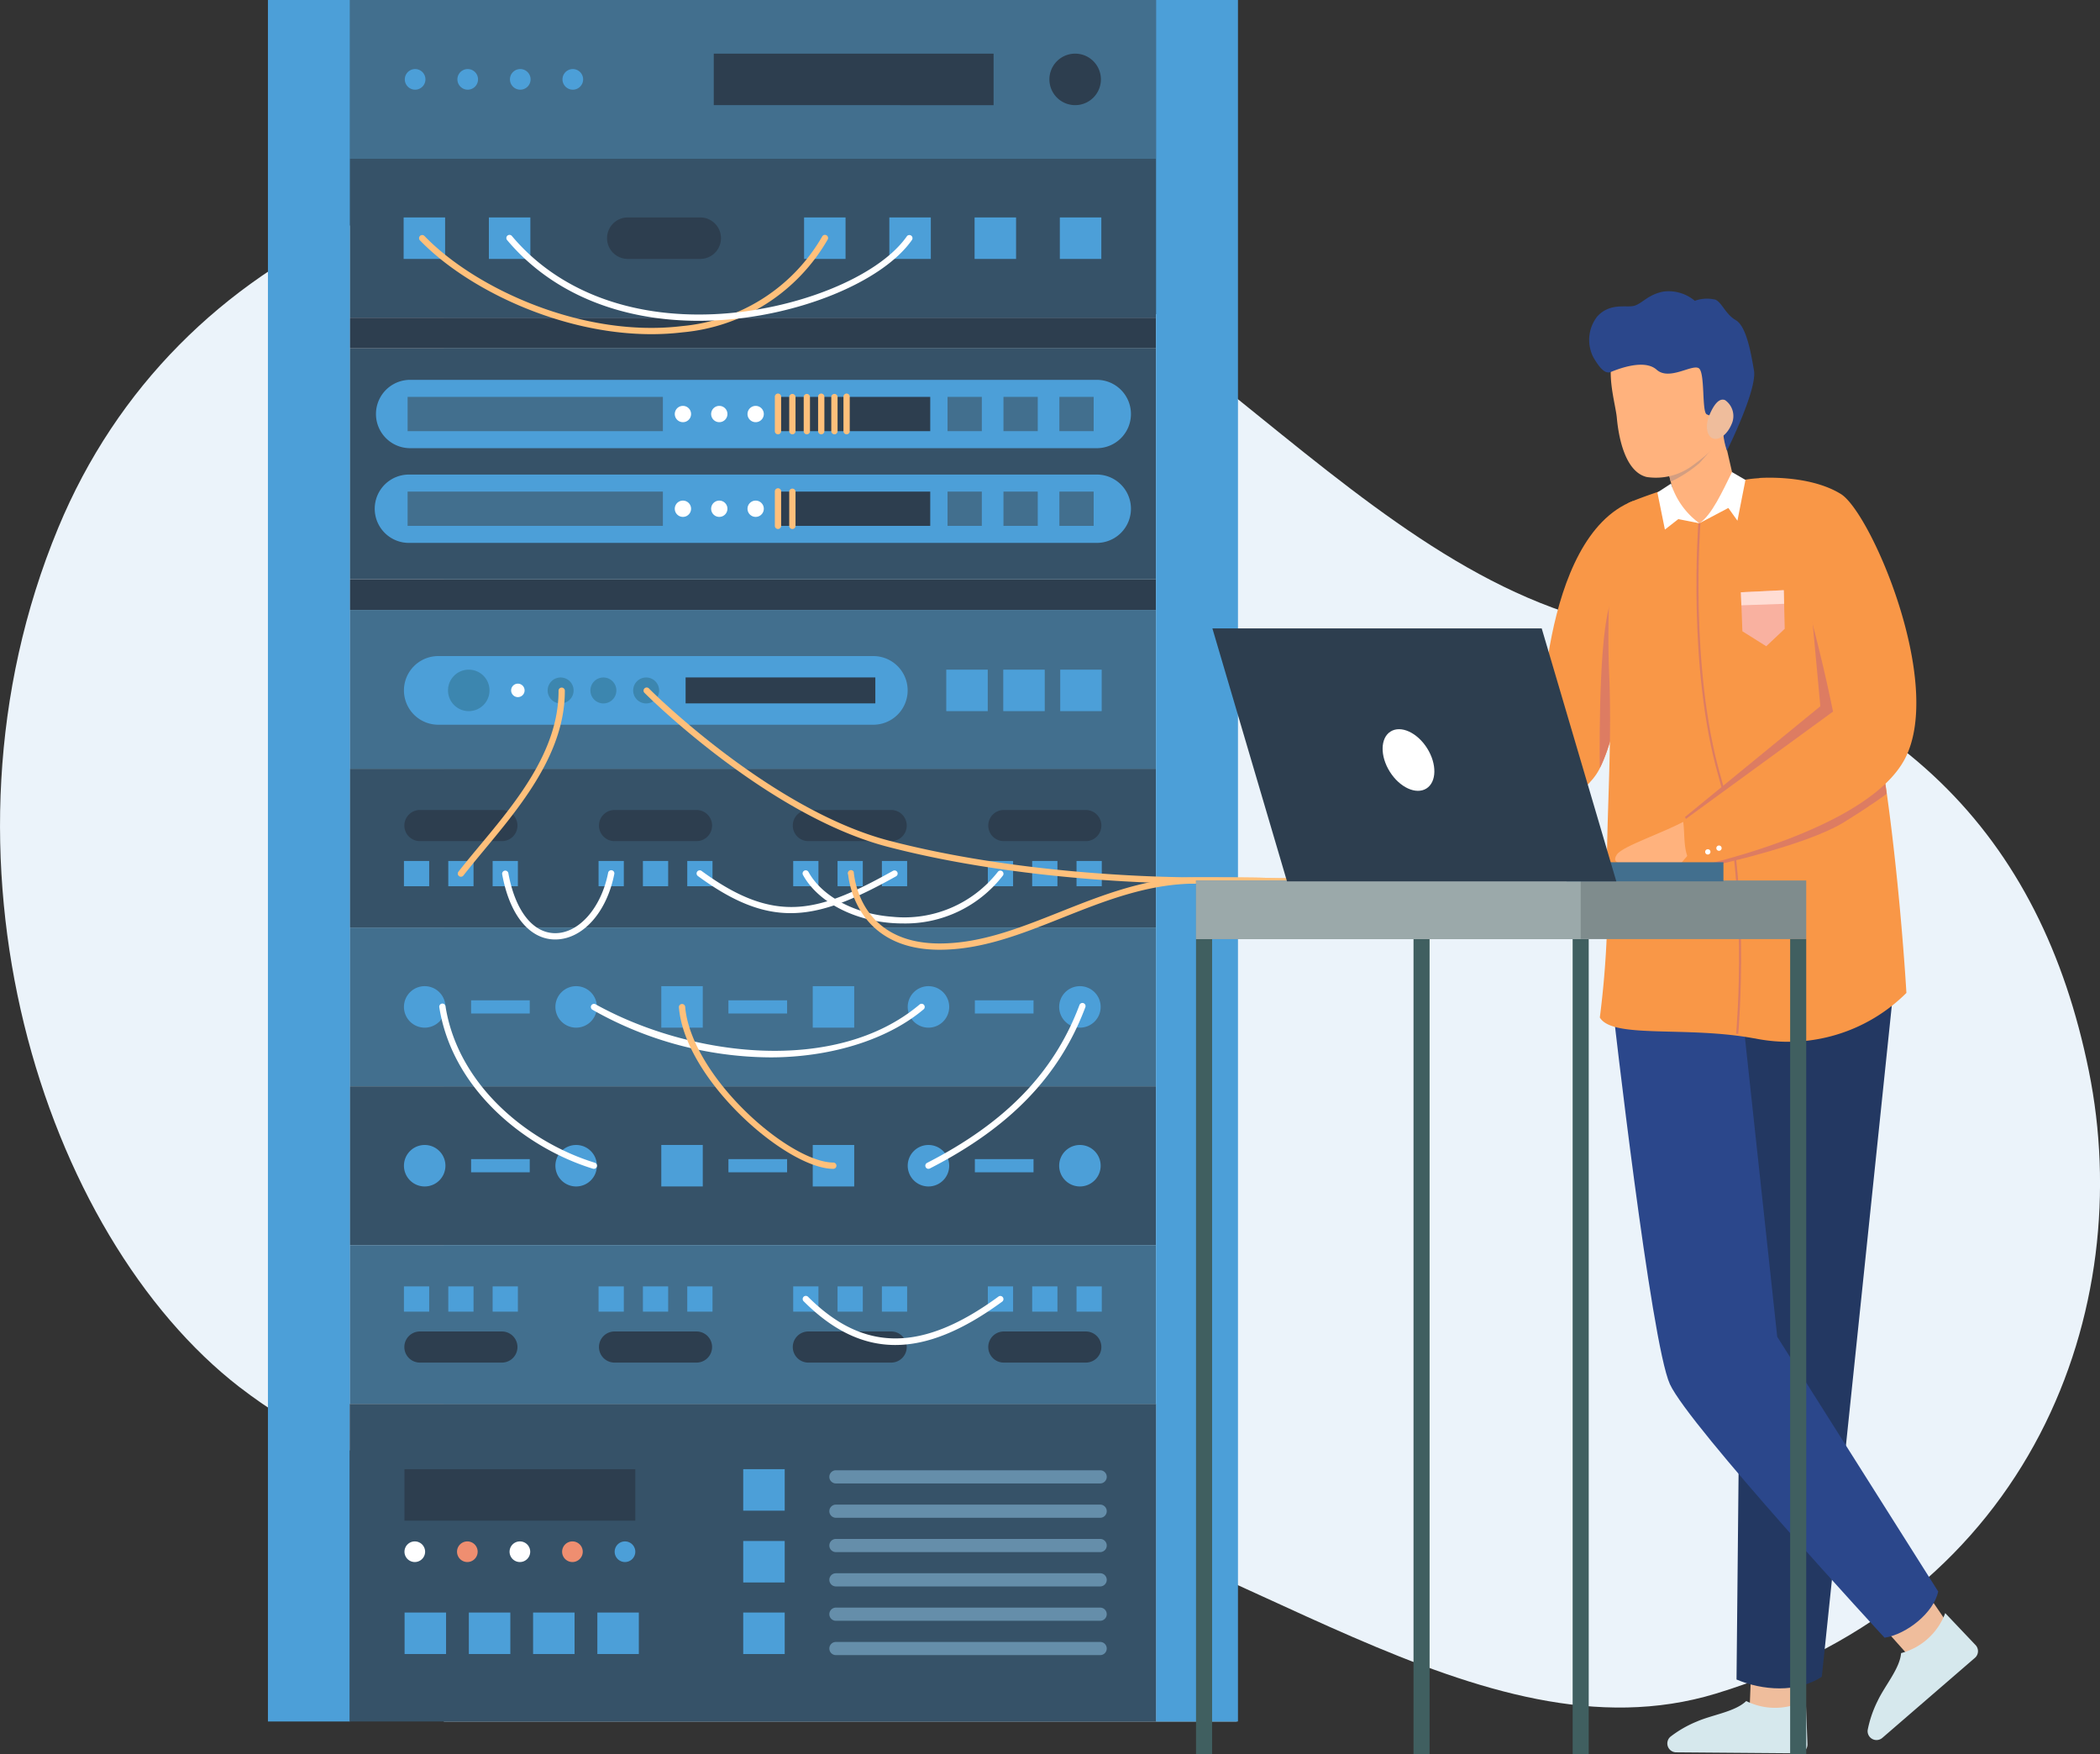
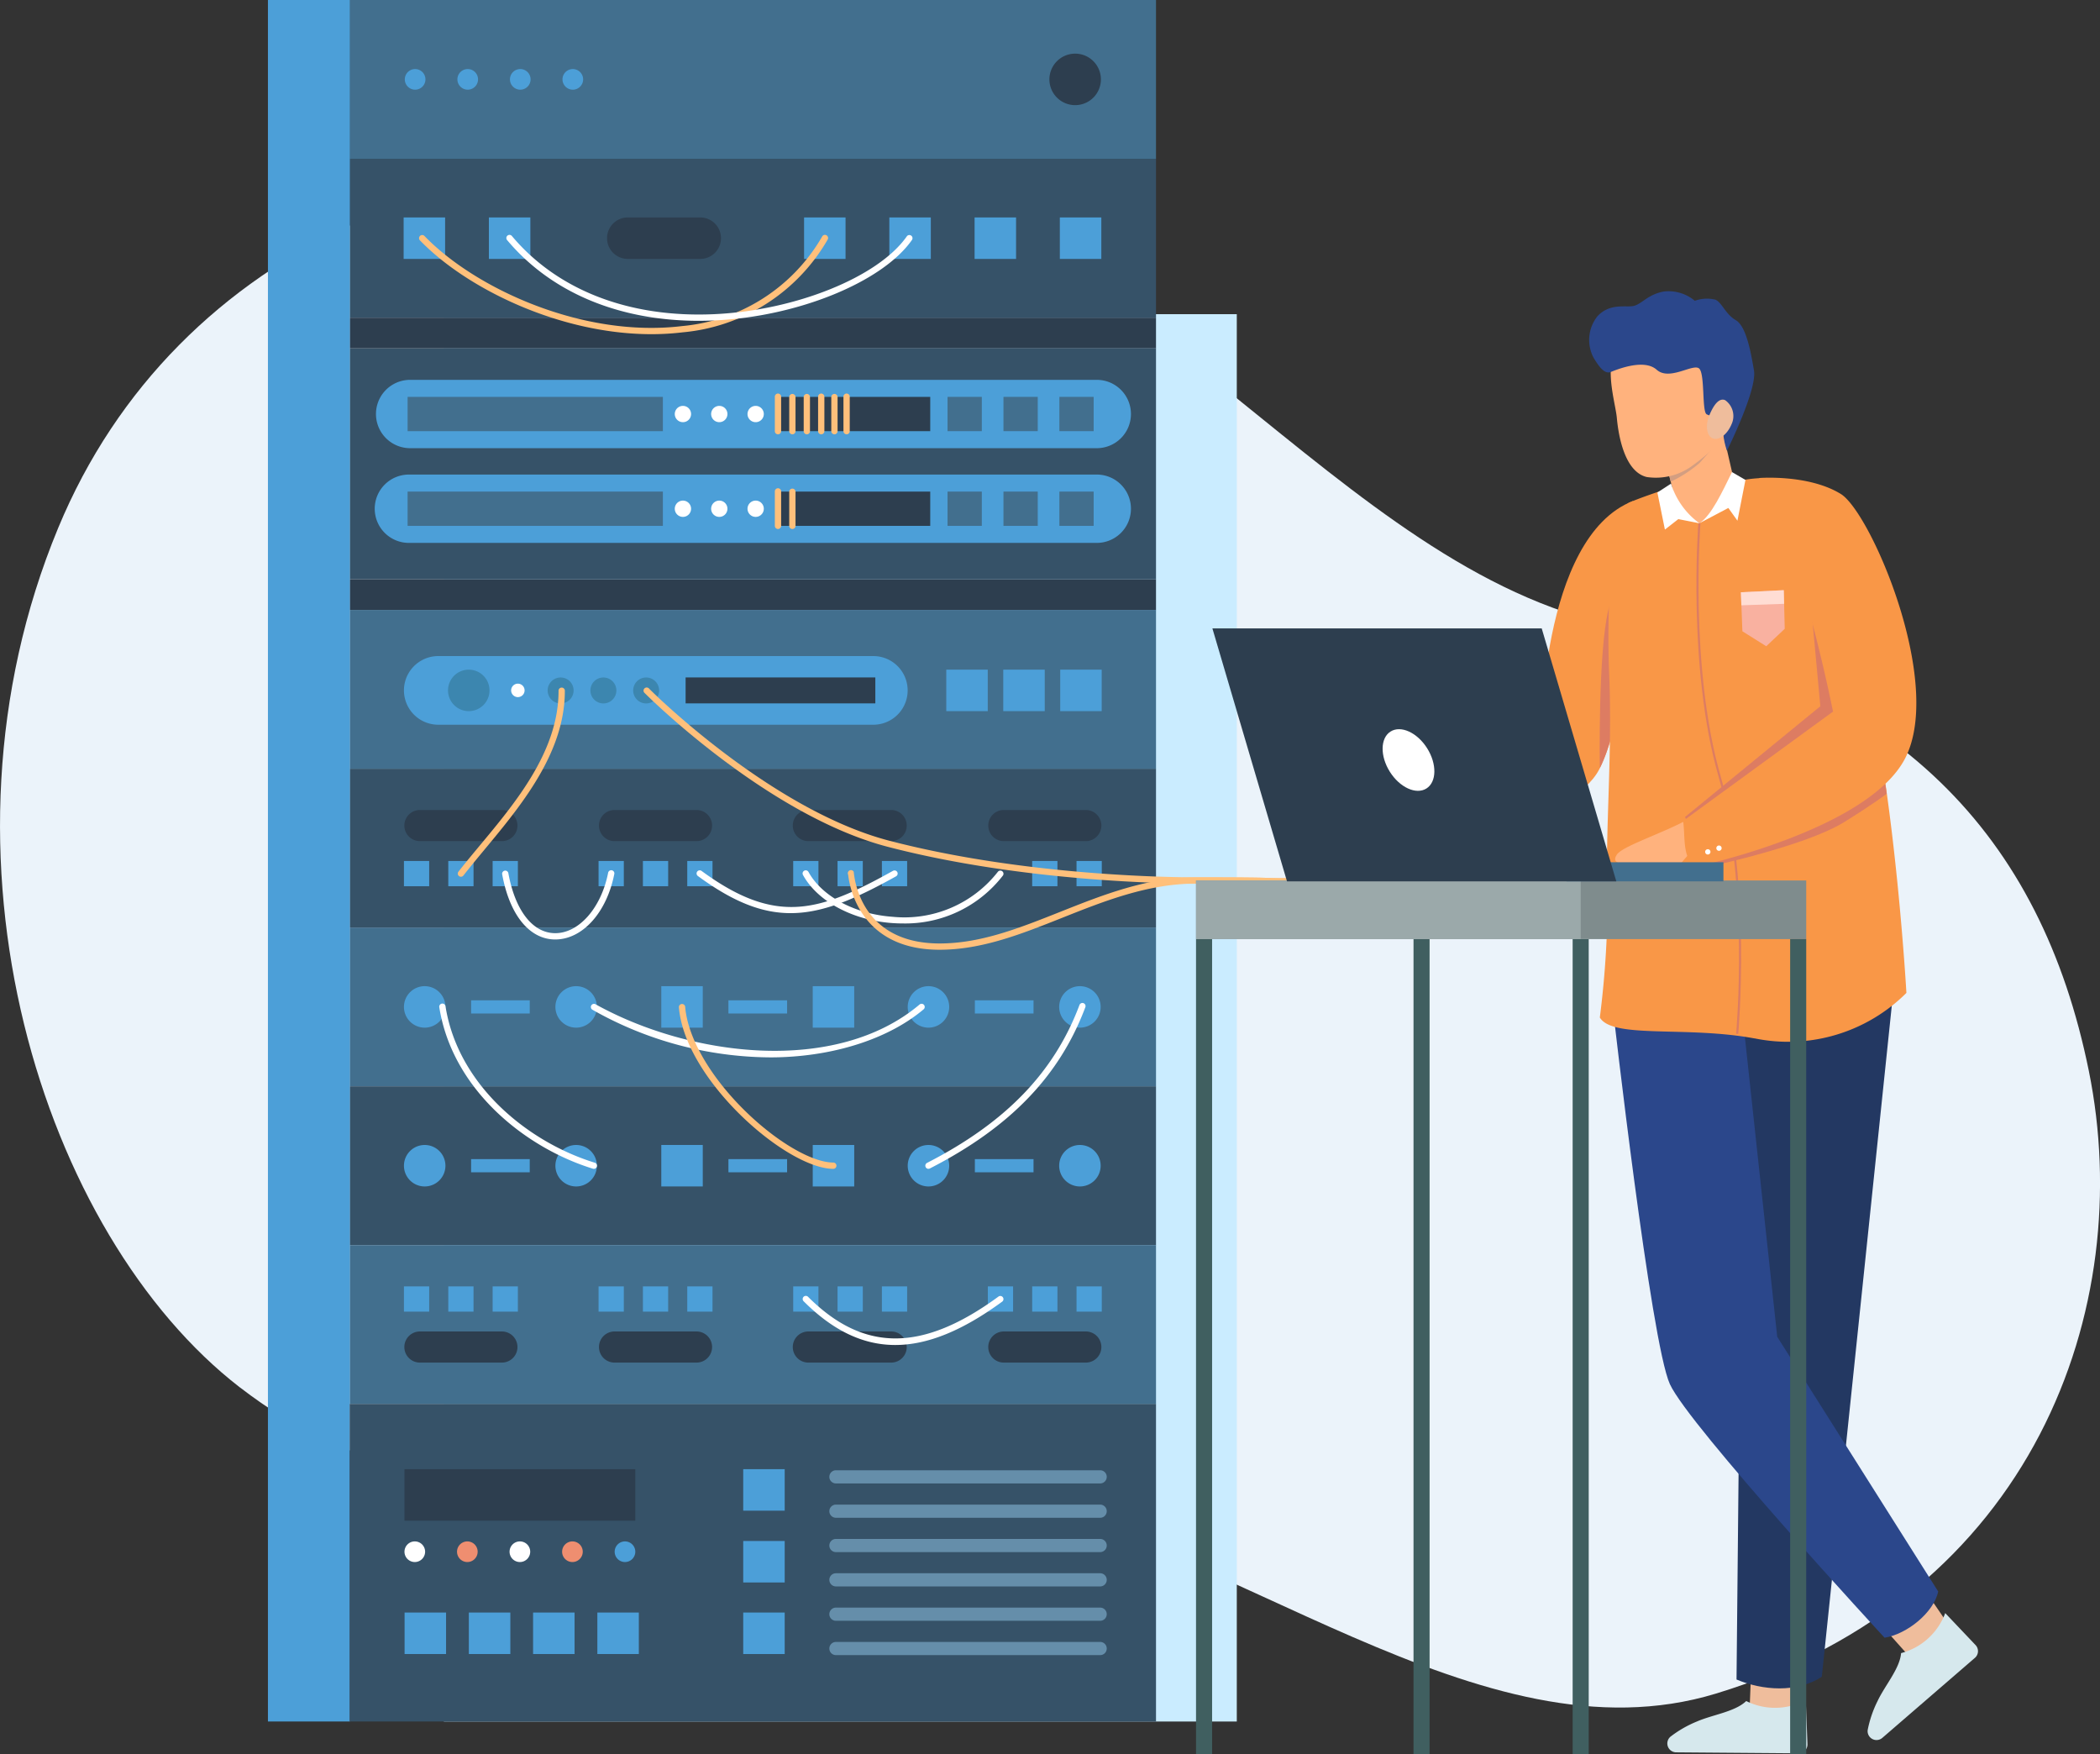
<svg xmlns="http://www.w3.org/2000/svg" width="184.875" height="154.429" data-name="グループ 17">
  <rect width="100%" height="100%" fill="#333333" stroke="none" />
  <defs>
    <clipPath id="a">
      <path fill="none" d="M0 0h184.875v154.429H0z" data-name="長方形 436" />
    </clipPath>
  </defs>
  <g clip-path="url(#a)" data-name="グループ 16">
    <path fill="#ebf3fa" d="M21.121 122.139c-17.328-13.39-28.017-46.692-16-75.661 10.335-24.92 37.28-36.257 66.746-31.4 29.211 4.818 45.774 34.933 70.468 40.052s37.342 18.37 41.558 39.149-4.791 46.276-32.825 54.809c-20.779 6.324-42.462-13.552-65.951-18.069-24-4.615-44.118 6.475-63.993-8.884" data-name="パス 268" />
    <path fill="#caecff" d="M102.982 27.656h-63.91v123.89h69.81V27.656Z" data-name="パス 269" />
    <path fill="#365268" d="M30.786 30.664h70.984v20.333H30.786z" data-name="長方形 353" />
    <path fill="#4c9fd8" d="M96.501 47.792H36.052a3.008 3.008 0 1 1 0-6.015h60.449a3.008 3.008 0 1 1 0 6.015" data-name="パス 270" />
    <path fill="#426f8e" d="M35.884 43.276h22.472v3.017H35.884z" data-name="長方形 354" />
    <path fill="#426f8e" d="M93.264 43.276h3.017v3.017h-3.017z" data-name="長方形 355" />
    <path fill="#426f8e" d="M88.341 43.276h3.018v3.017h-3.018z" data-name="長方形 356" />
    <path fill="#426f8e" d="M83.418 43.276h3.017v3.017h-3.017z" data-name="長方形 357" />
    <path fill="#fff" d="M60.839 44.785a.717.717 0 1 1-.716-.716.716.716 0 0 1 .716.716" data-name="パス 271" />
    <path fill="#fff" d="M64.04 44.785a.717.717 0 1 1-.716-.716.716.716 0 0 1 .716.716" data-name="パス 272" />
    <path fill="#fff" d="M67.242 44.785a.717.717 0 1 1-.716-.716.716.716 0 0 1 .716.716" data-name="パス 273" />
    <path fill="#2d3e4f" d="M68.487 43.276h13.407v3.017H68.487z" data-name="長方形 358" />
    <path fill="#ffc07b" d="M68.491 46.569a.277.277 0 0 1-.277-.277v-3.017a.277.277 0 1 1 .553 0v3.017a.277.277 0 0 1-.277.277" data-name="パス 274" />
    <path fill="#ffc07b" d="M69.758 46.569a.277.277 0 0 1-.277-.277v-3.017a.277.277 0 0 1 .553 0v3.017a.277.277 0 0 1-.277.277" data-name="パス 275" />
    <path fill="#4c9fd8" d="M96.501 39.454H36.052a3.008 3.008 0 0 1 0-6.015h60.449a3.008 3.008 0 1 1 0 6.015" data-name="パス 276" />
    <path fill="#426f8e" d="M35.884 34.938h22.472v3.017H35.884z" data-name="長方形 359" />
    <path fill="#426f8e" d="M93.264 34.938h3.017v3.017h-3.017z" data-name="長方形 360" />
    <path fill="#426f8e" d="M88.341 34.938h3.018v3.017h-3.018z" data-name="長方形 361" />
    <path fill="#426f8e" d="M83.418 34.938h3.017v3.017h-3.017z" data-name="長方形 362" />
    <path fill="#fff" d="M60.839 36.447a.717.717 0 1 1-.716-.716.716.716 0 0 1 .716.716" data-name="パス 277" />
    <path fill="#fff" d="M64.04 36.447a.717.717 0 1 1-.716-.716.716.716 0 0 1 .716.716" data-name="パス 278" />
    <path fill="#fff" d="M67.242 36.447a.717.717 0 1 1-.716-.716.716.716 0 0 1 .716.716" data-name="パス 279" />
    <path fill="#2d3e4f" d="M68.487 34.938h13.407v3.017H68.487z" data-name="長方形 363" />
    <path fill="#ffc07b" d="M68.491 38.232a.277.277 0 0 1-.277-.277v-3.016a.277.277 0 1 1 .553 0v3.017a.277.277 0 0 1-.277.277" data-name="パス 280" />
    <path fill="#ffc07b" d="M69.758 38.232a.277.277 0 0 1-.277-.277v-3.016a.277.277 0 0 1 .553 0v3.017a.277.277 0 0 1-.277.277" data-name="パス 281" />
    <path fill="#ffc07b" d="M71.031 38.232a.277.277 0 0 1-.277-.277v-3.016a.277.277 0 0 1 .553 0v3.017a.277.277 0 0 1-.277.277" data-name="パス 282" />
    <path fill="#ffc07b" d="M72.299 38.232a.277.277 0 0 1-.277-.277v-3.016a.277.277 0 1 1 .553 0v3.017a.277.277 0 0 1-.277.277" data-name="パス 283" />
    <path fill="#ffc07b" d="M73.46 38.232a.277.277 0 0 1-.277-.277v-3.016a.277.277 0 0 1 .553 0v3.017a.277.277 0 0 1-.277.277" data-name="パス 284" />
    <path fill="#ffc07b" d="M74.532 38.232a.277.277 0 0 1-.277-.277v-3.016a.277.277 0 1 1 .553 0v3.017a.277.277 0 0 1-.277.277" data-name="パス 285" />
    <path fill="#2d3e4f" d="M30.786 27.965h70.984v2.7H30.786z" data-name="長方形 364" />
    <path fill="#2d3e4f" d="M30.786 50.997h70.984v2.7H30.786z" data-name="長方形 365" />
    <path fill="#426f8e" d="M30.786 81.651h70.984V95.63H30.786z" data-name="長方形 366" />
    <path fill="#4c9fd8" d="M93.245 88.64a1.826 1.826 0 1 0 1.826-1.826 1.826 1.826 0 0 0-1.826 1.826" data-name="パス 286" />
    <path fill="#4c9fd8" d="M79.912 88.64a1.826 1.826 0 1 0 1.826-1.826 1.826 1.826 0 0 0-1.826 1.826" data-name="パス 287" />
    <path fill="#4c9fd8" d="M85.823 88.06h5.164v1.16h-5.164z" data-name="長方形 367" />
    <path fill="#4c9fd8" d="M64.128 88.06h5.164v1.16h-5.164z" data-name="長方形 368" />
    <path fill="#4c9fd8" d="M71.55 86.814h3.652v3.652H71.55z" data-name="長方形 369" />
    <path fill="#4c9fd8" d="M58.217 86.814h3.652v3.652h-3.652z" data-name="長方形 370" />
    <path fill="#4c9fd8" d="M48.895 88.64a1.826 1.826 0 1 0 1.826-1.826 1.826 1.826 0 0 0-1.826 1.826" data-name="パス 288" />
    <path fill="#4c9fd8" d="M35.562 88.64a1.826 1.826 0 1 0 1.826-1.826 1.826 1.826 0 0 0-1.826 1.826" data-name="パス 289" />
    <path fill="#4c9fd8" d="M41.473 88.06h5.164v1.16h-5.164z" data-name="長方形 371" />
    <path fill="#365268" d="M30.786 95.63h70.984v13.979H30.786z" data-name="長方形 372" />
    <path fill="#4c9fd8" d="M93.245 102.62a1.826 1.826 0 1 0 1.826-1.826 1.826 1.826 0 0 0-1.826 1.826" data-name="パス 290" />
    <path fill="#4c9fd8" d="M79.912 102.62a1.826 1.826 0 1 0 1.826-1.826 1.826 1.826 0 0 0-1.826 1.826" data-name="パス 291" />
    <path fill="#4c9fd8" d="M85.823 102.039h5.164v1.16h-5.164z" data-name="長方形 373" />
    <path fill="#4c9fd8" d="M64.128 102.039h5.164v1.16h-5.164z" data-name="長方形 374" />
    <path fill="#4c9fd8" d="M71.55 100.793h3.652v3.652H71.55z" data-name="長方形 375" />
    <path fill="#4c9fd8" d="M58.217 100.793h3.652v3.652h-3.652z" data-name="長方形 376" />
    <path fill="#4c9fd8" d="M48.895 102.62a1.826 1.826 0 1 0 1.826-1.826 1.826 1.826 0 0 0-1.826 1.826" data-name="パス 292" />
    <path fill="#4c9fd8" d="M35.562 102.62a1.826 1.826 0 1 0 1.826-1.826 1.826 1.826 0 0 0-1.826 1.826" data-name="パス 293" />
    <path fill="#4c9fd8" d="M41.473 102.039h5.164v1.16h-5.164z" data-name="長方形 377" />
    <path fill="#365268" d="M30.786 67.672h70.984v13.979H30.786z" data-name="長方形 378" />
    <path fill="#4c9fd8" d="M94.773 75.793h2.223v2.223h-2.223z" data-name="長方形 379" />
    <path fill="#4c9fd8" d="M90.869 75.793h2.223v2.223h-2.223z" data-name="長方形 380" />
-     <path fill="#4c9fd8" d="M86.965 75.793h2.223v2.223h-2.223z" data-name="長方形 381" />
    <path fill="#2d3e4f" d="M88.335 71.306h7.292a1.37 1.37 0 0 1 0 2.739h-7.292a1.37 1.37 0 0 1 0-2.739" data-name="パス 294" />
    <path fill="#4c9fd8" d="M77.638 75.793h2.223v2.223h-2.223z" data-name="長方形 382" />
    <path fill="#4c9fd8" d="M73.734 75.793h2.223v2.223h-2.223z" data-name="長方形 383" />
    <path fill="#4c9fd8" d="M69.83 75.793h2.223v2.223H69.83z" data-name="長方形 384" />
    <path fill="#2d3e4f" d="M71.2 71.306h7.292a1.37 1.37 0 0 1 0 2.739H71.2a1.37 1.37 0 1 1 0-2.739" data-name="パス 295" />
    <path fill="#4c9fd8" d="M60.503 75.793h2.223v2.223h-2.223z" data-name="長方形 385" />
    <path fill="#4c9fd8" d="M56.599 75.793h2.223v2.223h-2.223z" data-name="長方形 386" />
    <path fill="#4c9fd8" d="M52.695 75.793h2.223v2.223h-2.223z" data-name="長方形 387" />
    <path fill="#2d3e4f" d="M54.064 71.306h7.292a1.37 1.37 0 0 1 0 2.739h-7.292a1.37 1.37 0 0 1 0-2.739" data-name="パス 296" />
    <path fill="#4c9fd8" d="M43.369 75.793h2.223v2.223h-2.223z" data-name="長方形 388" />
    <path fill="#4c9fd8" d="M39.465 75.793h2.223v2.223h-2.223z" data-name="長方形 389" />
    <path fill="#4c9fd8" d="M35.561 75.793h2.223v2.223h-2.223z" data-name="長方形 390" />
    <path fill="#2d3e4f" d="M36.93 71.306h7.292a1.37 1.37 0 0 1 0 2.739H36.93a1.37 1.37 0 0 1 0-2.739" data-name="パス 297" />
-     <path fill="#426f8e" d="M30.786 0h70.984v13.979H30.786z" data-name="長方形 391" />
-     <path fill="#2d3e4f" d="M62.838 4.722H87.47v4.534H62.838z" data-name="長方形 392" />
+     <path fill="#426f8e" d="M30.786 0h70.984v13.979H30.786" data-name="長方形 391" />
    <path fill="#2d3e4f" d="M92.385 6.989a2.267 2.267 0 1 1 2.267 2.267 2.267 2.267 0 0 1-2.267-2.267" data-name="パス 298" />
    <path fill="#4c9fd8" d="M49.52 6.987a.908.908 0 1 1 .908.908.91.91 0 0 1-.908-.908" data-name="パス 299" />
    <path fill="#4c9fd8" d="M44.894 6.987a.908.908 0 1 1 .908.908.91.91 0 0 1-.908-.908" data-name="パス 300" />
    <path fill="#4c9fd8" d="M40.268 6.987a.908.908 0 1 1 .908.908.91.91 0 0 1-.908-.908" data-name="パス 301" />
    <path fill="#4c9fd8" d="M35.638 6.987a.908.908 0 1 1 .908.908.91.91 0 0 1-.908-.908" data-name="パス 302" />
    <path fill="#365268" d="M30.786 13.979h70.984v13.979H30.786z" data-name="長方形 393" />
    <path fill="#4c9fd8" d="M93.304 19.142h3.652v3.652h-3.652z" data-name="長方形 394" />
    <path fill="#4c9fd8" d="M85.798 19.142h3.652v3.652h-3.652z" data-name="長方形 395" />
    <path fill="#4c9fd8" d="M78.293 19.142h3.652v3.652h-3.652z" data-name="長方形 396" />
    <path fill="#4c9fd8" d="M70.787 19.142h3.652v3.652h-3.652z" data-name="長方形 397" />
    <path fill="#4c9fd8" d="M43.039 19.142h3.652v3.652h-3.652z" data-name="長方形 398" />
    <path fill="#4c9fd8" d="M35.534 19.142h3.652v3.652h-3.652z" data-name="長方形 399" />
    <path fill="#2d3e4f" d="M55.268 22.794h6.379a1.826 1.826 0 1 0 0-3.652h-6.379a1.826 1.826 0 0 0 0 3.652" data-name="パス 303" />
    <path fill="#fff" d="M79.476 81.292q-.466 0-.941-.034c-3.481-.252-6.557-1.908-7.836-4.219a.277.277 0 1 1 .484-.268c1.19 2.151 4.092 3.7 7.391 3.935a10.44 10.44 0 0 0 9.281-3.969.277.277 0 0 1 .44.335 10.85 10.85 0 0 1-8.82 4.22" data-name="パス 304" />
    <path fill="#fff" d="M48.884 82.703h-.027c-2.258-.016-4-2.166-4.65-5.749a.277.277 0 0 1 .544-.1c.6 3.3 2.138 5.28 4.109 5.295h.022c2.089 0 4.043-2.224 4.652-5.3a.277.277 0 1 1 .542.108c-.67 3.387-2.8 5.745-5.193 5.745" data-name="パス 305" />
    <path fill="#fff" d="M69.603 80.385c-2.542 0-5.06-.993-8.152-3.259a.277.277 0 1 1 .327-.446c6.542 4.794 10.326 3.609 16.837-.019a.276.276 0 0 1 .269.483c-3.654 2.036-6.482 3.241-9.281 3.241" data-name="パス 306" />
    <path fill="#426f8e" d="M30.786 53.693h70.984v13.979H30.786z" data-name="長方形 400" />
    <path fill="#4c9fd8" d="M83.306 58.951h3.652v3.652h-3.652z" data-name="長方形 401" />
    <path fill="#4c9fd8" d="M88.322 58.951h3.652v3.652h-3.652z" data-name="長方形 402" />
    <path fill="#4c9fd8" d="M93.337 58.951h3.652v3.652h-3.652z" data-name="長方形 403" />
    <path fill="#4c9fd8" d="M76.884 57.755h-38.3a3.022 3.022 0 1 0 0 6.044h38.3a3.022 3.022 0 1 0 0-6.044" data-name="パス 307" />
    <path fill="#2d3e4f" d="M60.358 59.635H77.06v2.284H60.358z" data-name="長方形 404" />
    <path fill="#3c86af" d="M43.094 60.777a1.826 1.826 0 1 0-1.826 1.826 1.826 1.826 0 0 0 1.826-1.826" data-name="パス 308" />
    <path fill="#fff" d="M46.183 60.776a.592.592 0 1 0-.592.592.59.59 0 0 0 .592-.592" data-name="パス 309" />
    <path fill="#3c86af" d="M50.497 60.782a1.142 1.142 0 1 0-1.142 1.142 1.14 1.14 0 0 0 1.142-1.142" data-name="パス 310" />
    <path fill="#3c86af" d="M54.262 60.782a1.142 1.142 0 1 0-1.142 1.142 1.14 1.14 0 0 0 1.142-1.142" data-name="パス 311" />
    <path fill="#3c86af" d="M58.026 60.782a1.142 1.142 0 1 0-1.142 1.142 1.14 1.14 0 0 0 1.142-1.142" data-name="パス 312" />
    <path fill="#ffc07b" d="M40.58 77.181a.276.276 0 0 1-.218-.447c3.358-4.309 8.811-9.528 8.811-15.911a.277.277 0 1 1 .553 0c0 6.551-5.512 11.868-8.928 16.251a.28.28 0 0 1-.218.107" data-name="パス 313" />
    <path fill="#426f8e" d="M30.786 109.609h70.984v13.979H30.786z" data-name="長方形 405" />
    <path fill="#4c9fd8" d="M94.773 113.243h2.223v2.223h-2.223z" data-name="長方形 406" />
    <path fill="#4c9fd8" d="M90.869 113.243h2.223v2.223h-2.223z" data-name="長方形 407" />
    <path fill="#4c9fd8" d="M86.965 113.243h2.223v2.223h-2.223z" data-name="長方形 408" />
    <path fill="#2d3e4f" d="M88.335 119.951h7.292a1.37 1.37 0 0 0 0-2.739h-7.292a1.37 1.37 0 0 0 0 2.739" data-name="パス 314" />
    <path fill="#4c9fd8" d="M77.638 113.243h2.223v2.223h-2.223z" data-name="長方形 409" />
    <path fill="#4c9fd8" d="M73.734 113.243h2.223v2.223h-2.223z" data-name="長方形 410" />
    <path fill="#4c9fd8" d="M69.83 113.243h2.223v2.223H69.83z" data-name="長方形 411" />
    <path fill="#2d3e4f" d="M71.2 119.951h7.292a1.37 1.37 0 0 0 0-2.739H71.2a1.37 1.37 0 1 0 0 2.739" data-name="パス 315" />
    <path fill="#4c9fd8" d="M60.503 113.243h2.223v2.223h-2.223z" data-name="長方形 412" />
    <path fill="#4c9fd8" d="M56.599 113.243h2.223v2.223h-2.223z" data-name="長方形 413" />
    <path fill="#4c9fd8" d="M52.695 113.243h2.223v2.223h-2.223z" data-name="長方形 414" />
    <path fill="#2d3e4f" d="M54.064 119.951h7.292a1.37 1.37 0 0 0 0-2.739h-7.292a1.37 1.37 0 0 0 0 2.739" data-name="パス 316" />
    <path fill="#4c9fd8" d="M43.369 113.243h2.223v2.223h-2.223z" data-name="長方形 415" />
    <path fill="#4c9fd8" d="M39.465 113.243h2.223v2.223h-2.223z" data-name="長方形 416" />
    <path fill="#4c9fd8" d="M35.561 113.243h2.223v2.223h-2.223z" data-name="長方形 417" />
    <path fill="#2d3e4f" d="M36.93 119.951h7.292a1.37 1.37 0 0 0 0-2.739H36.93a1.37 1.37 0 0 0 0 2.739" data-name="パス 317" />
    <path fill="#fff" d="M78.816 118.402c-2.867 0-5.5-1.284-8.07-3.852a.276.276 0 0 1 .391-.391c4.9 4.895 10.07 4.886 16.776-.028a.277.277 0 0 1 .327.446c-3.48 2.55-6.567 3.825-9.424 3.825" data-name="パス 318" />
    <path fill="#ffc07b" d="M57.349 29.418c-8.077 0-16.278-4.014-20.379-8.258a.277.277 0 0 1 .4-.384c4.478 4.634 13.948 8.989 22.679 7.929a15.89 15.89 0 0 0 12.327-7.876.277.277 0 1 1 .478.278 16.42 16.42 0 0 1-12.739 8.147 23 23 0 0 1-2.764.164" data-name="パス 319" />
    <path fill="#fff" d="M61.519 28.241c-7.046 0-13-2.493-16.865-7.095a.277.277 0 1 1 .423-.356c4 4.758 10.31 7.2 17.767 6.868 7.172-.316 14.474-3.261 16.986-6.849a.276.276 0 1 1 .453.317c-2.6 3.715-10.087 6.761-17.414 7.084q-.681.03-1.349.03" data-name="パス 320" />
    <path fill="#fff" d="M67.771 93.082a32.06 32.06 0 0 1-15.627-4.2.277.277 0 0 1 .269-.483c8.348 4.646 21.188 6.236 28.542.03a.276.276 0 1 1 .356.423c-2.941 2.482-7.476 4.016-12.441 4.21q-.525.021-1.1.021" data-name="パス 321" />
    <path fill="#fff" d="M52.283 102.896a.3.3 0 0 1-.082-.012c-5.892-1.814-12.36-6.907-13.525-14.2a.277.277 0 1 1 .546-.087c1.127 7.058 7.412 12 13.141 13.758a.277.277 0 0 1-.081.541" data-name="パス 322" />
    <path fill="#fff" d="M81.738 102.895a.277.277 0 0 1-.126-.523c6.929-3.552 11.193-7.968 13.42-13.9a.276.276 0 1 1 .517.195c-2.277 6.065-6.626 10.575-13.685 14.194a.3.3 0 0 1-.126.03" data-name="パス 323" />
    <path fill="#ffc07b" d="M73.377 102.896c-4.124 0-13.1-7.828-13.609-14.234a.277.277 0 0 1 .551-.044c.214 2.7 2.172 6.12 5.237 9.139 2.784 2.742 5.926 4.585 7.82 4.585a.277.277 0 0 1 0 .553" data-name="パス 324" />
-     <path fill="#4c9fd8" d="M101.77 0h7.215v151.546h-7.215z" data-name="長方形 418" />
    <path fill="#4c9fd8" d="M23.588 0h7.215v151.546h-7.215z" data-name="長方形 419" />
    <path fill="#365268" d="M30.786 123.588h70.984v27.958H30.786z" data-name="長方形 420" />
    <path fill="#658eaa" d="M96.853 130.59H73.592a.58.58 0 1 1 0-1.16h23.261a.58.58 0 0 1 0 1.16" data-name="パス 325" />
    <path fill="#658eaa" d="M96.853 133.613H73.592a.58.58 0 1 1 0-1.16h23.261a.58.58 0 0 1 0 1.16" data-name="パス 326" />
    <path fill="#658eaa" d="M96.853 136.635H73.592a.58.58 0 1 1 0-1.16h23.261a.58.58 0 0 1 0 1.16" data-name="パス 327" />
    <path fill="#658eaa" d="M96.853 139.656H73.592a.58.58 0 1 1 0-1.16h23.261a.58.58 0 0 1 0 1.16" data-name="パス 328" />
    <path fill="#658eaa" d="M96.853 142.68H73.592a.58.58 0 1 1 0-1.16h23.261a.58.58 0 0 1 0 1.16" data-name="パス 329" />
    <path fill="#658eaa" d="M96.853 145.703H73.592a.58.58 0 1 1 0-1.16h23.261a.58.58 0 0 1 0 1.16" data-name="パス 330" />
    <path fill="#2d3e4f" d="M35.609 129.334h20.32v4.534h-20.32z" data-name="長方形 421" />
    <path fill="#fff" d="M37.425 136.601a.908.908 0 1 0-.908.908.91.91 0 0 0 .908-.908" data-name="パス 331" />
    <path fill="#ef8e70" d="M42.051 136.601a.908.908 0 1 0-.908.908.91.91 0 0 0 .908-.908" data-name="パス 332" />
    <path fill="#fff" d="M46.677 136.601a.908.908 0 1 0-.908.908.91.91 0 0 0 .908-.908" data-name="パス 333" />
    <path fill="#ef8e70" d="M51.303 136.601a.908.908 0 1 0-.908.908.91.91 0 0 0 .908-.908" data-name="パス 334" />
    <path fill="#4c9fd8" d="M55.929 136.601a.908.908 0 1 0-.908.908.91.91 0 0 0 .908-.908" data-name="パス 335" />
    <path fill="#4c9fd8" d="M65.43 129.334h3.652v3.652H65.43z" data-name="長方形 422" />
    <path fill="#4c9fd8" d="M65.43 135.656h3.652v3.652H65.43z" data-name="長方形 423" />
    <path fill="#4c9fd8" d="M65.43 141.956h3.652v3.652H65.43z" data-name="長方形 424" />
    <path fill="#4c9fd8" d="M46.931 141.955h3.652v3.652h-3.652z" data-name="長方形 425" />
    <path fill="#4c9fd8" d="M52.588 141.955h3.652v3.652h-3.652z" data-name="長方形 426" />
    <path fill="#4c9fd8" d="M41.275 141.955h3.652v3.652h-3.652z" data-name="長方形 427" />
    <path fill="#4c9fd8" d="M35.618 141.955h3.652v3.652h-3.652z" data-name="長方形 428" />
    <path fill="#ffc07b" d="M82.719 83.608c-7.605 0-8.018-6.546-8.053-6.612a.277.277 0 0 1 .487-.263c.034.063.3 6.322 7.567 6.322 3.617 0 7.016-1.352 10.615-2.782 3.758-1.494 7.643-3.039 11.959-3.039 4.719 0 5.731.031 6.469.054.405.013.721.022 1.539.022a.277.277 0 0 1 0 .553c-.827 0-1.147-.01-1.557-.023-.735-.023-1.742-.054-6.452-.054-4.21 0-8.046 1.525-11.755 3-3.649 1.451-7.1 2.822-10.819 2.822" data-name="パス 336" />
    <path fill="#ffc07b" d="M113.302 77.863c-.827 0-1.147-.01-1.557-.023-.735-.023-1.742-.054-6.452-.054-2.453 0-15.288-.156-27.128-3.237-10.658-2.773-21.374-13.483-21.46-13.591a.277.277 0 0 1 .433-.344c.084.107 10.689 10.674 21.166 13.4 11.775 3.064 24.548 3.219 26.989 3.219 4.719 0 5.731.031 6.469.054.405.013.721.022 1.539.022a.277.277 0 0 1 0 .553" data-name="パス 337" />
    <path fill="#efbd9c" d="m171.616 143.145-3.243 3-5.1-5.711 4.27-3.243Z" data-name="パス 338" />
    <path fill="#efbd9c" d="m158.506 150.715-4.485-.12.284-7 5 .355Z" data-name="パス 339" />
    <path fill="#233862" d="m166.817 85.928-15.185 3.769 1.762 6.1-.518 52.054c2.283.961 5.286 1.2 7.508-.24Z" data-name="パス 340" />
    <path fill="#2b478b" d="m156.459 117.677-3.164-29.312-11.292.481s3.324 29.312 5.005 33 18.9 22.325 18.9 22.325c2-.321 4.325-2.223 4.725-4.065Z" data-name="パス 341" />
    <path fill="#d6e8ed" d="M153.73 149.745c-.977.945-2.938 1.194-4.337 1.8a10 10 0 0 0-2.331 1.337.782.782 0 0 0 .5 1.379l10.773.086a.78.78 0 0 0 .787-.812l-.15-3.875a5.69 5.69 0 0 1-5.246.083" data-name="パス 342" />
    <path fill="#d6e8ed" d="M167.363 145.531c-.11 1.355-1.42 2.836-2.07 4.215a10 10 0 0 0-.869 2.543.783.783 0 0 0 1.287.7l8.151-7.044a.78.78 0 0 0 .056-1.129l-2.669-2.813a5.69 5.69 0 0 1-3.886 3.524" data-name="パス 343" />
    <path fill="#ffb27d" d="m151.424 36.939 2.153 9.4-5.546-.14-1.6-6.415Z" data-name="パス 345" />
    <path fill="#d39e81" d="M147.084 42.405a11.2 11.2 0 0 0 2.523-1.634 23 23 0 0 0 1.816-2.23l-4.785 2.093Z" data-name="パス 346" />
    <path fill="#ffb27d" d="M143.475 30.131c-1.807-.134-1.744 2.473-1.622 3.634.127 1.2.428 2.373.484 3 .082.9.483 4.721 2.639 5.229a5.42 5.42 0 0 0 4.147-1.1c1.513-1.086 3.552-2.894 3.4-5.015s-.867-5.185-2.779-5.392Z" data-name="パス 347" />
    <path fill="#2b478b" d="M151.694 37.409a6.1 6.1 0 0 0 .34 2.263s2.667-5.339 2.379-7.055c-.282-1.676-.695-3.907-1.6-4.432s-1.194-1.509-1.78-1.8a3.14 3.14 0 0 0-1.828.094 3.6 3.6 0 0 0-2.721-.818c-1.417.251-1.932 1.1-2.663 1.271-.653.153-2.072-.286-3.183.9a3.35 3.35 0 0 0-.346 3.659c.447.747.953 1.473 1.508 1.257s2.924-1.2 4.045-.2 3.162-.544 3.724-.12c.547.412.24 3.821.681 4.044a1.76 1.76 0 0 0 1.762-.12c.394-.407-.32 1.061-.32 1.061" data-name="パス 348" />
    <path fill="#efbd9c" d="M152.432 37.36c-.378.9-1.12 1.45-1.657 1.225s-.665-1.139-.287-2.04.848-1.544 1.385-1.319a1.71 1.71 0 0 1 .559 2.134" data-name="パス 349" />
    <path fill="#e1bec5" d="m140.372 58.17 1.643-5.023-2.853 5.1Z" data-name="パス 350" />
    <path fill="#f99747" d="M143.769 44.099c-8.232 3.2-8.128 21.22-8.128 21.22l-12.334 8.169 2.839 1.719s12.312-2.94 14.655-7.5 2.943-15.5 2.943-15.5Z" data-name="パス 351" />
    <path fill="#dd7c62" d="M140.839 67.626c1.762-3.511 2.526-10.622 2.79-13.809 0 0-1.231-3.372-2.025-.17-.931 3.754-.765 13.979-.765 13.979" data-name="パス 352" />
    <path fill="#f99747" d="M154.457 91.408a14.73 14.73 0 0 0 13.375-4s-.941-16.61-3.484-27.39-3.745-16.859-6.938-17.794a11.9 11.9 0 0 0-4.016.046 16.8 16.8 0 0 1-3.787 3.8c-1.413-.425-2.174-2.054-2.424-3.177 0 0-2.486.8-3.708 1.33-1.811.781-2.019 10.325-1.811 15.137.3 6.879-.371 14.336-.141 18.68a84.4 84.4 0 0 1-.681 11.532c1.115 1.9 7.608.721 13.615 1.842" data-name="パス 353" />
    <path fill="#ffb27d" d="M148.531 72.161c-1.962 1.121-5.666 2.3-6.187 3.063s.441.781.441.781l4.905.36s.841-1.081 2.162-2.443-1.322-1.762-1.322-1.762" data-name="パス 354" />
    <path fill="#dd7c62" d="m153.027 91.016-.184-.017c.012-.131 1.168-13.187-1.558-22.671-2.736-9.516-1.78-22.145-1.77-22.272l.184.015c-.01.126-.964 12.723 1.763 22.207 2.736 9.517 1.577 22.608 1.565 22.739" data-name="パス 355" />
    <path fill="#dd7c62" d="M166.096 69.88c-.143-1.36-.91-4.115-1.1-5.451l-5.758-13.245 1.017 10.988-11.911 9.747 1.825 4.433s8.7-1.832 12.154-3.964c2.572-1.588 3.769-2.508 3.769-2.508" data-name="パス 356" />
    <path fill="#f99747" d="M156.836 45.743a145 145 0 0 1 4.535 16.9l-13.2 9.628c.218 1.3-.134 3.651 1.31 3.99 0 0 14.955-3.187 18.229-9.483 3.466-6.67-3.023-21.672-5.648-23.29-2.848-1.756-7.2-1.408-7.2-1.408Z" data-name="パス 357" />
    <path fill="#fff" d="m152.476 41.558 1.186.691-.706 3.589-.8-1.121-2.548 1.346c1.081-.7 2.034-2.822 2.868-4.5" data-name="パス 358" />
    <path fill="#fff" d="m147.11 42.575-1.2.781.661 3.263 1.181-.921 1.857.365a6.8 6.8 0 0 1-2.5-3.489" data-name="パス 359" />
    <path fill="#f9b1a0" d="m153.263 52.139 3.774-.183.082 3.4-1.627 1.534-2.1-1.318Z" data-name="パス 360" />
    <path fill="#ffddd4" d="m157.034 51.955-3.774.183.043 1.148 3.76-.13Z" data-name="パス 361" />
    <path fill="#fff" d="M150.58 74.967a.233.233 0 1 1-.255-.208.233.233 0 0 1 .255.208" data-name="パス 362" />
    <path fill="#fff" d="M151.564 74.641a.233.233 0 1 1-.255-.208.233.233 0 0 1 .255.208" data-name="パス 363" />
    <path fill="#405f60" d="M105.293 82.67h1.415v71.758h-1.415z" data-name="長方形 429" />
    <path fill="#405f60" d="M138.449 82.67h1.415v71.758h-1.415z" data-name="長方形 430" />
    <path fill="#405f60" d="M124.44 82.67h1.415v71.758h-1.415z" data-name="長方形 431" />
    <path fill="#7f8c8d" d="M105.293 77.51h53.719v5.16h-53.719z" data-name="長方形 432" />
    <path fill="#9ba9aa" d="M105.293 77.51h33.864v5.16h-33.864z" data-name="長方形 433" />
    <path fill="#405f60" d="M157.597 82.67h1.415v71.758h-1.415z" data-name="長方形 434" />
    <path fill="#426f8e" d="M137.909 75.905h13.815v1.682h-13.815z" data-name="長方形 435" />
    <path fill="#2d3e4f" d="M142.293 77.586h-28.992l-6.567-22.266h28.992Z" data-name="パス 364" />
    <path fill="#fff" d="M125.639 65.87c.872 1.384.845 2.97-.062 3.542s-2.349-.088-3.221-1.473-.845-2.97.062-3.541 2.349.088 3.221 1.472" data-name="パス 365" />
  </g>
</svg>